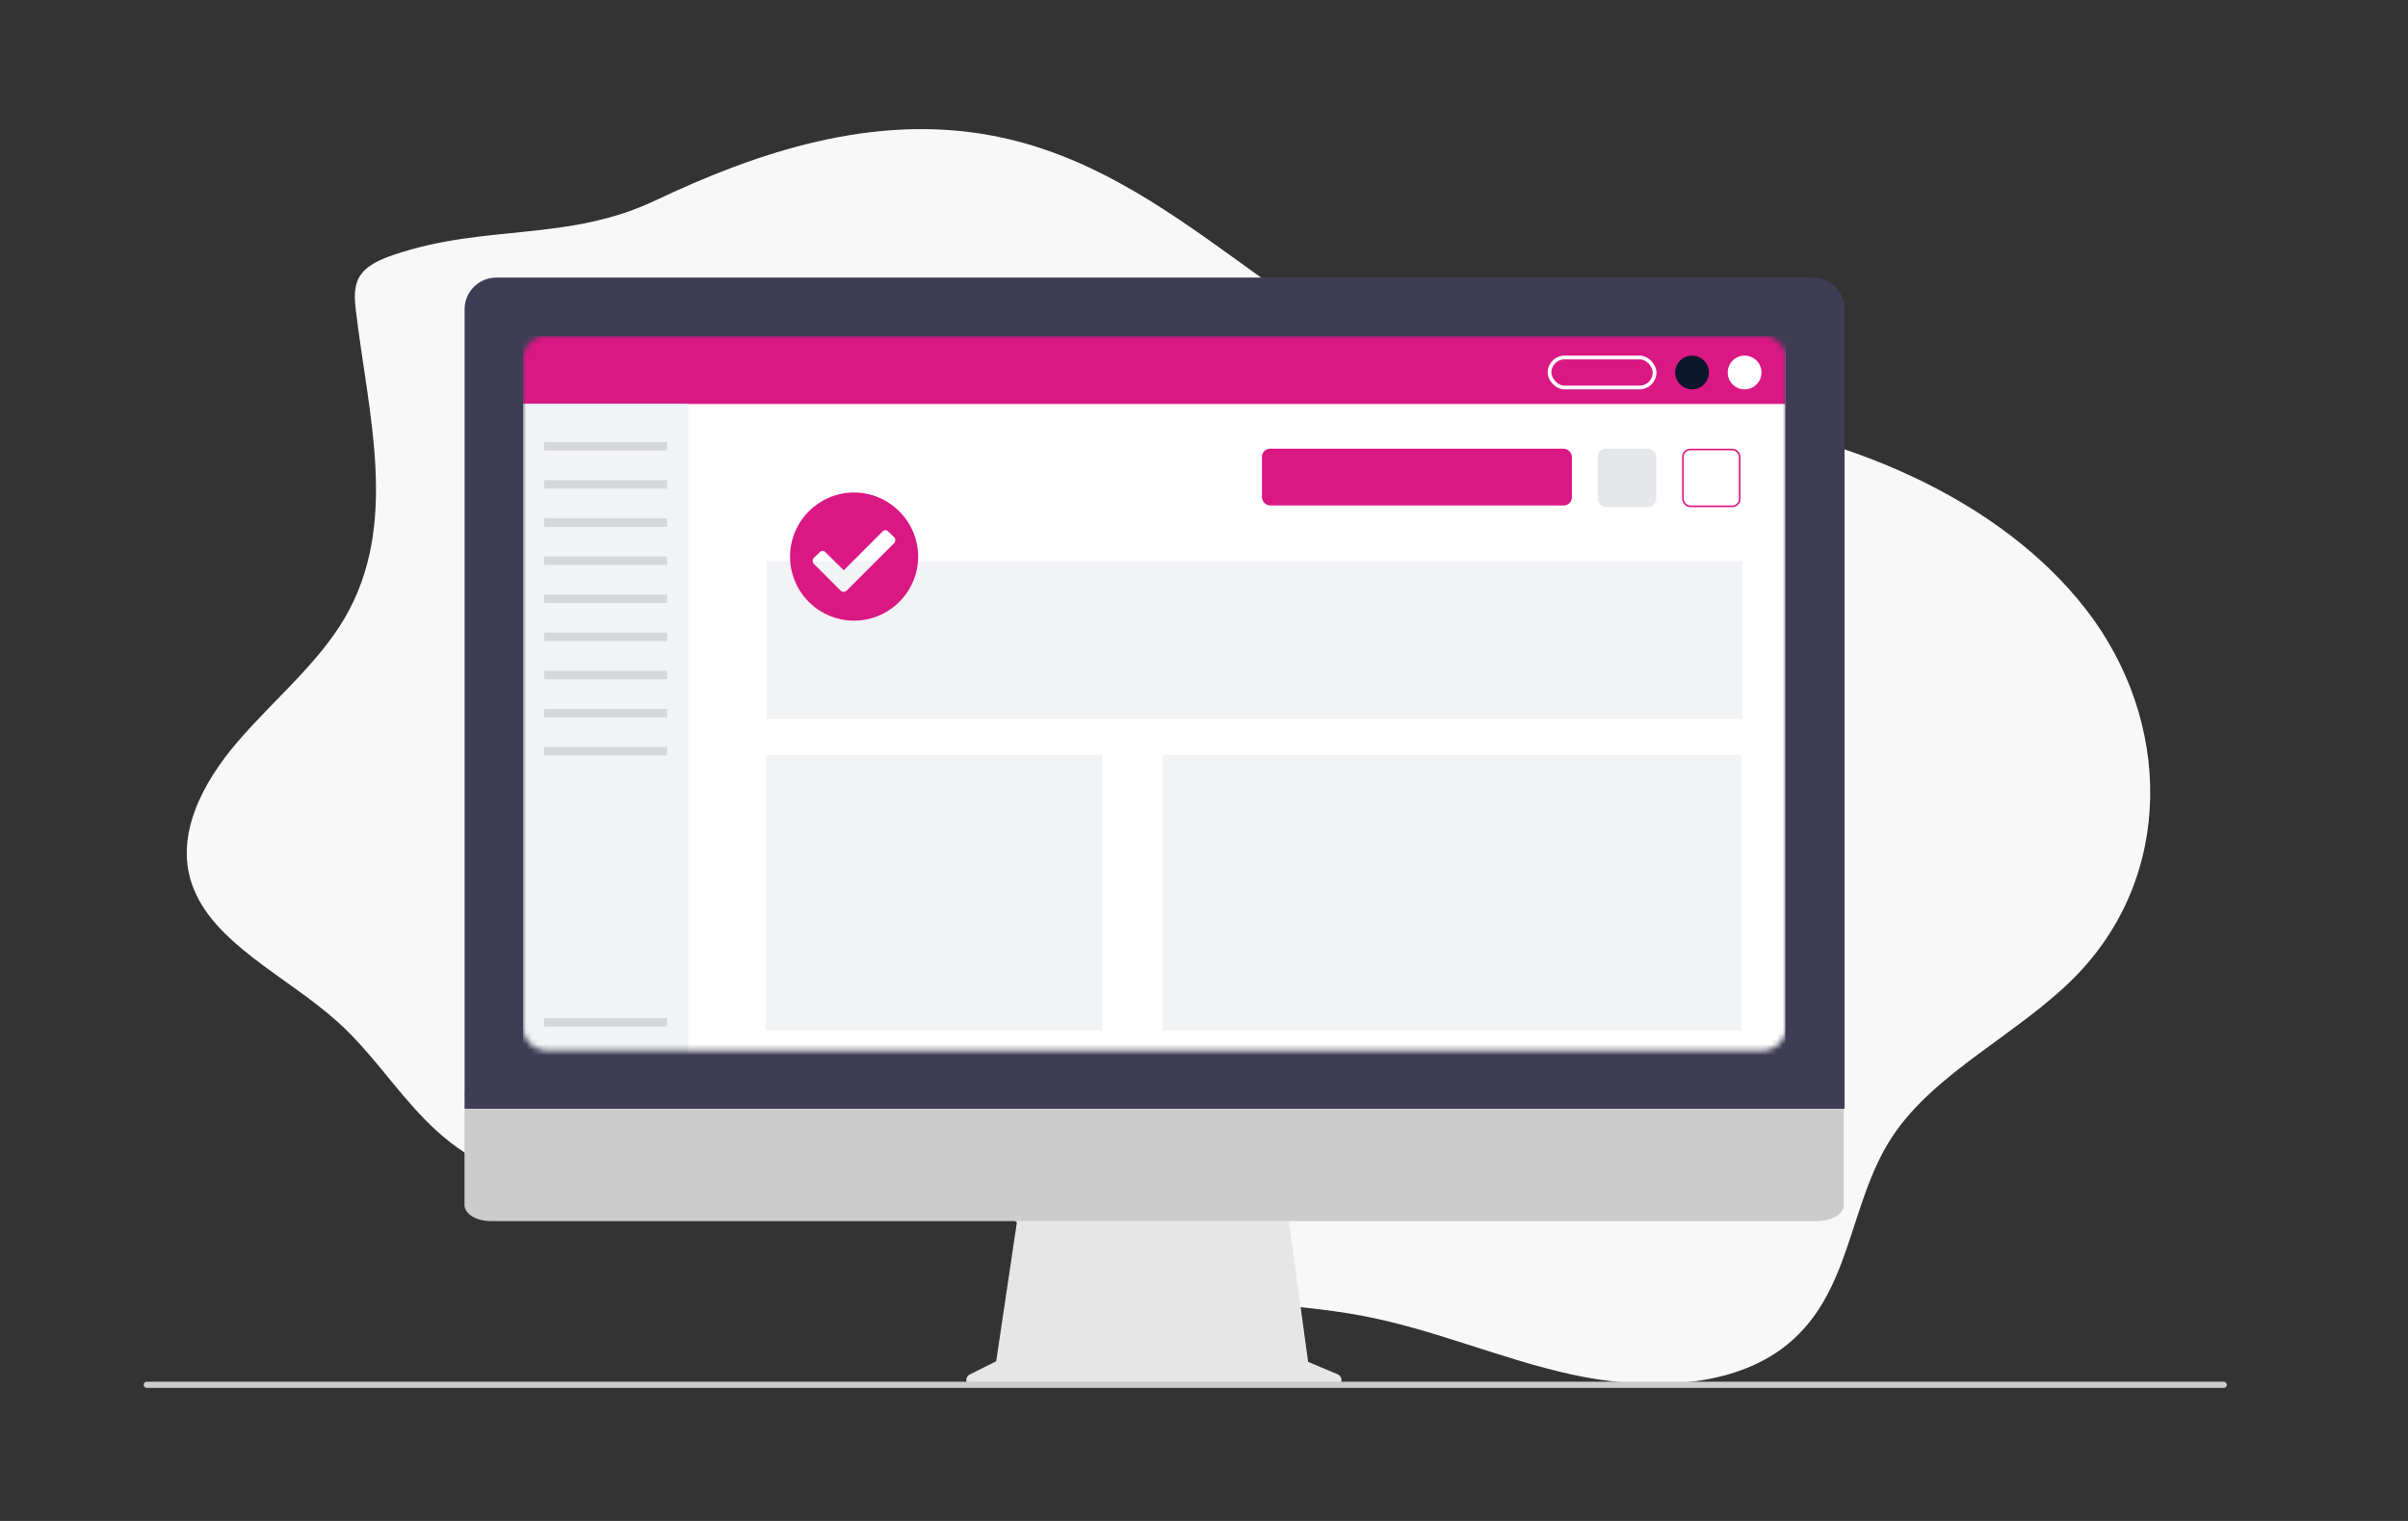
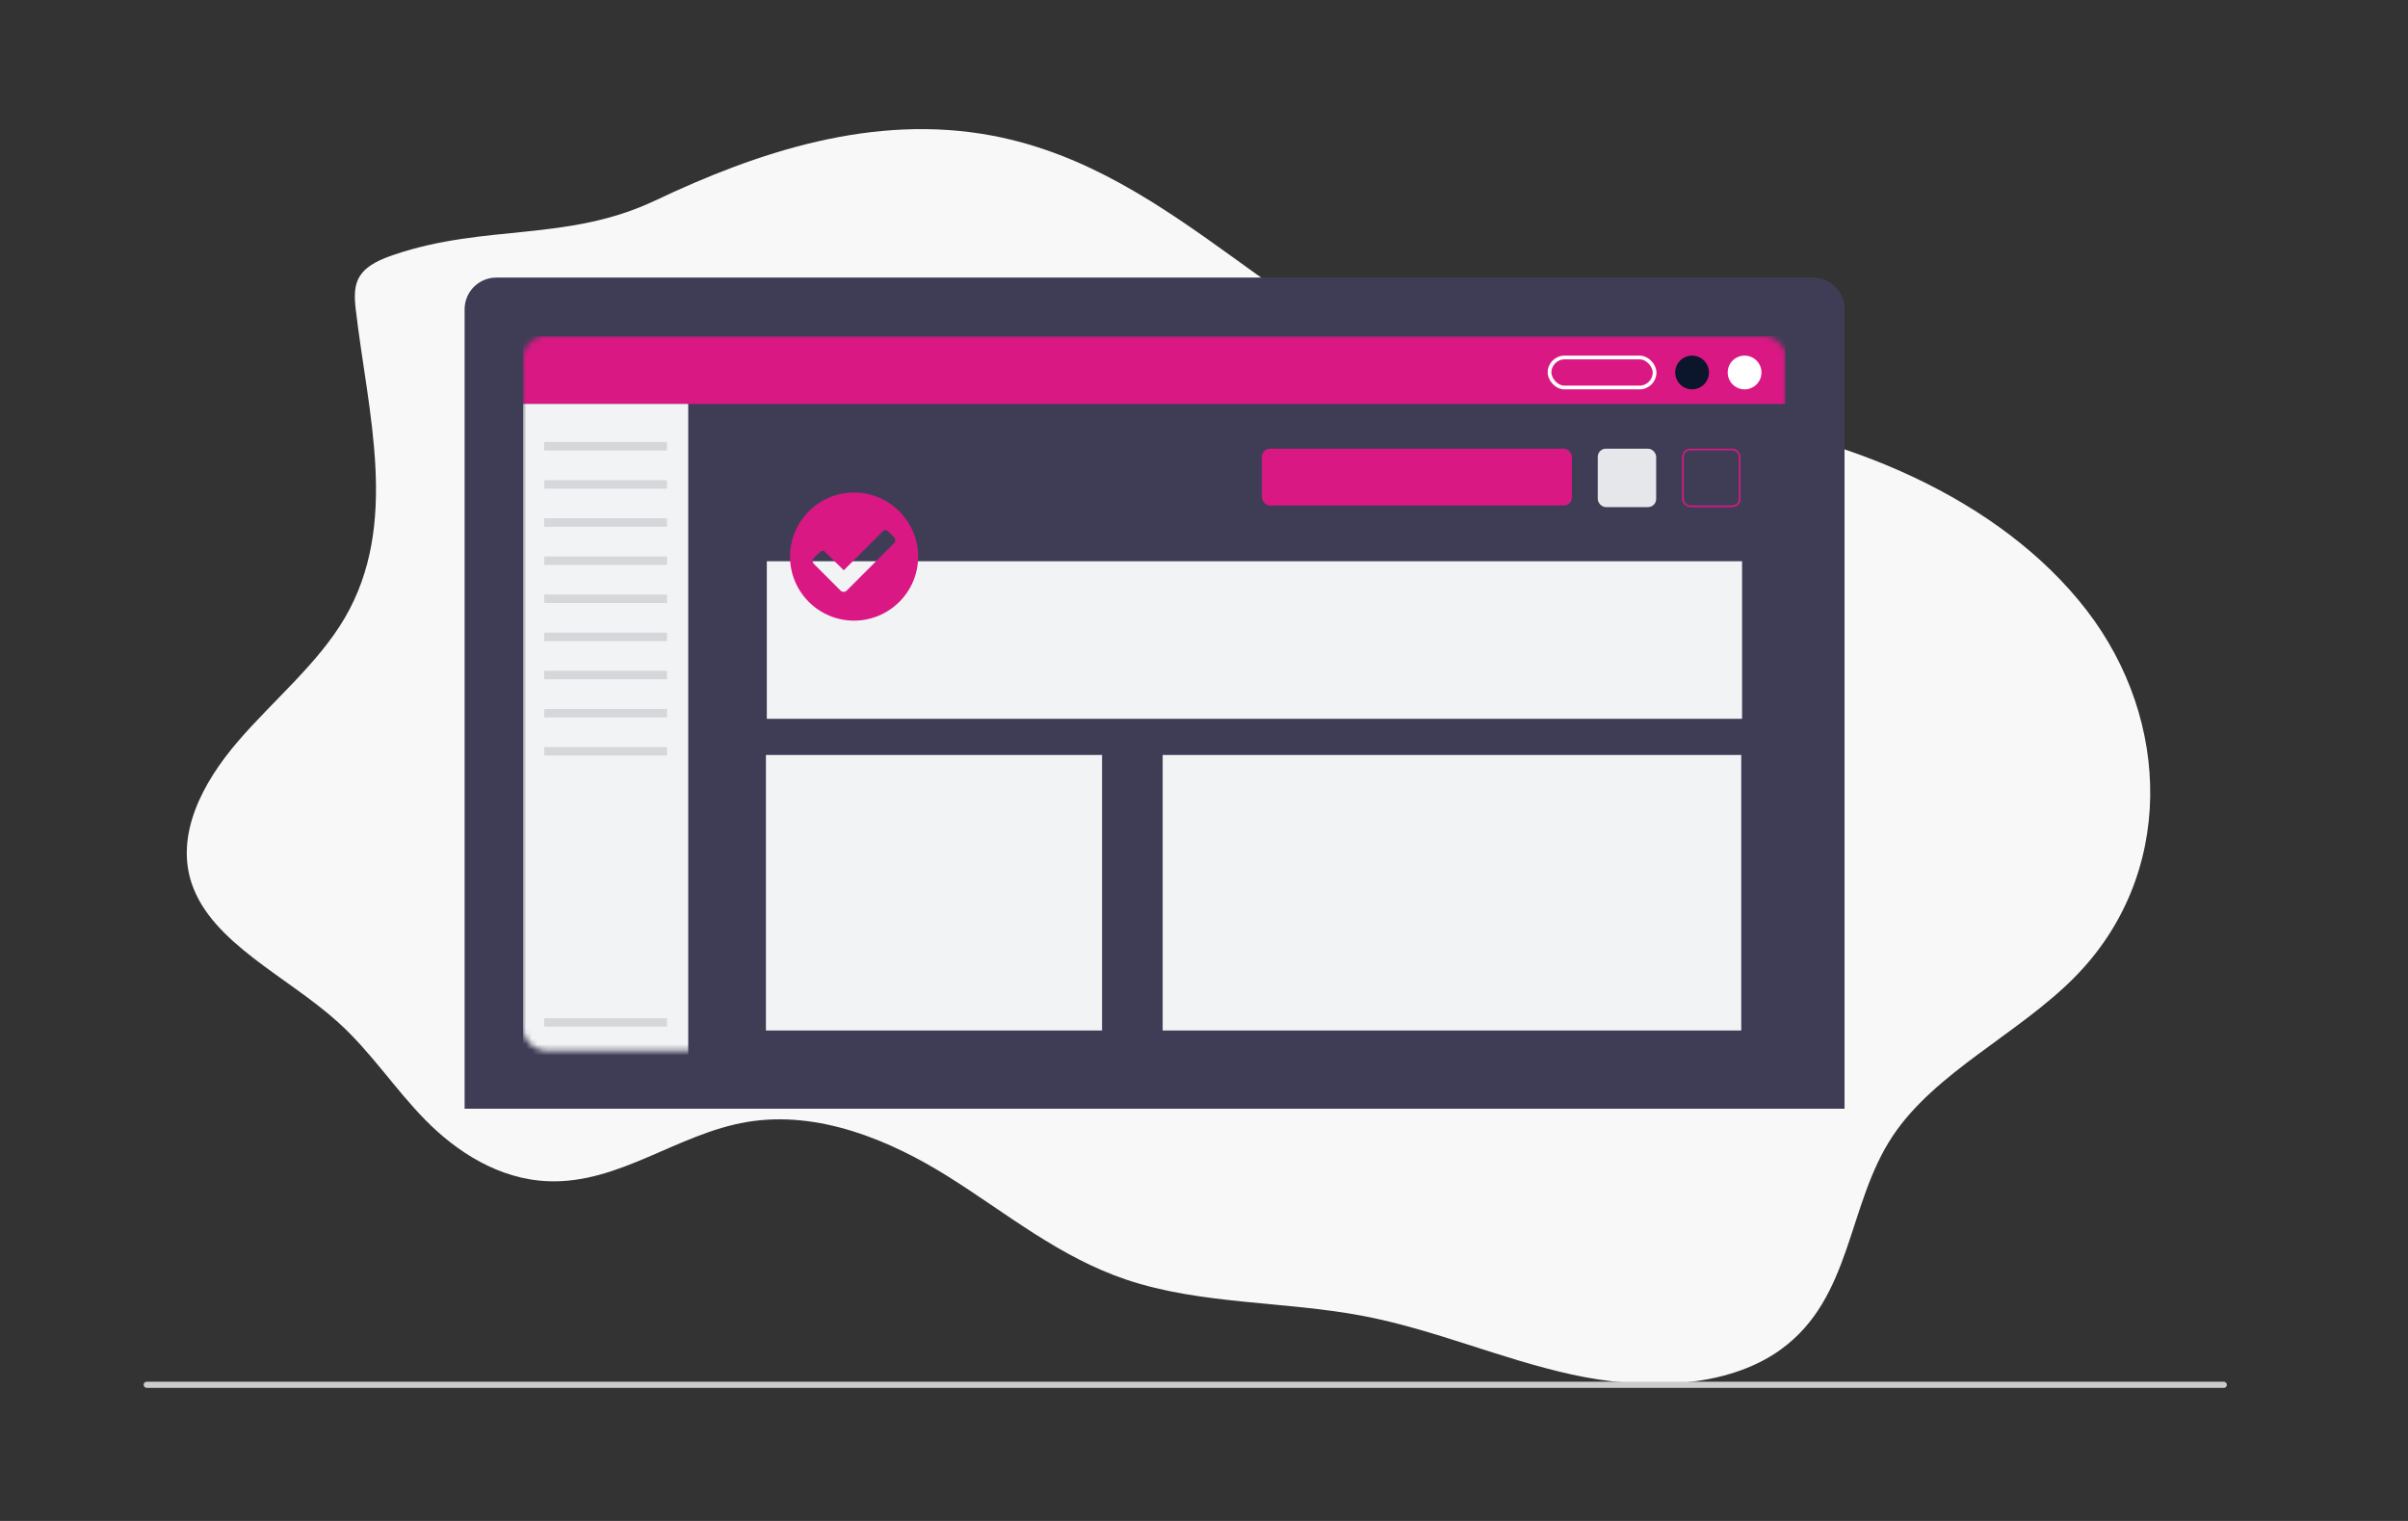
<svg xmlns="http://www.w3.org/2000/svg" width="437" height="276" viewBox="0 0 437 276" fill="none">
  <rect x="0" y="0" width="437" height="276" fill="#333333" stroke="none" />
  <path d="M71.5 46.228C69.173 47.018 66.785 48.032 65.506 49.81C64.151 51.688 64.314 54.02 64.566 56.193C66.763 75.039 72.552 95.082 62.556 112.153C57.703 120.435 49.587 127.072 43.132 134.593C36.677 142.114 31.803 151.505 34.8 160.353C38.46 171.164 52.12 177.158 61.327 185.478C67.354 190.918 71.579 197.528 77.203 203.251C82.826 208.974 90.531 214.016 99.508 214.352C112.419 214.838 122.923 205.713 135.582 203.599C148.55 201.435 161.609 206.942 172.124 213.535C182.639 220.127 192.203 228.115 204.455 232.23C217.985 236.78 233.237 236.084 247.481 238.817C260.449 241.308 272.387 246.607 285.262 249.431C298.137 252.256 313.227 252.085 323.202 244.87C336.203 235.435 335.18 218.63 343.483 206.149C351.196 194.553 366.293 187.631 376.455 177.379C394.74 158.929 394.142 130.728 378.616 110.661C363.09 90.595 334.967 78.445 306.21 75.281C293.241 73.857 279.887 74.052 267.42 70.811C234.048 62.143 214.188 31.085 180.118 24.622C158.46 20.521 137.398 27.624 118.95 36.366C102.938 43.955 88.165 40.57 71.5 46.228Z" fill="#F8F8F8" />
-   <path d="M242.755 249.387L237.397 247.131L233.721 220.27H184.772L180.788 247.021L175.994 249.418C175.765 249.532 175.581 249.721 175.472 249.954C175.363 250.186 175.336 250.448 175.395 250.698C175.454 250.947 175.596 251.17 175.797 251.329C175.998 251.488 176.247 251.574 176.503 251.574H242.314C242.577 251.574 242.831 251.483 243.035 251.317C243.238 251.151 243.378 250.919 243.43 250.661C243.482 250.404 243.443 250.136 243.32 249.904C243.197 249.671 242.998 249.489 242.755 249.387Z" fill="#E6E6E6" />
-   <path d="M329.84 221.583H89.061C87.798 221.581 86.588 221.276 85.695 220.734C84.803 220.192 84.302 219.458 84.302 218.692V198.117H334.6V218.692C334.6 219.457 334.099 220.192 333.207 220.734C332.314 221.276 331.104 221.581 329.84 221.583Z" fill="#CCCCCC" />
  <path d="M334.746 201.195H84.316V56.114C84.318 54.591 84.924 53.132 86 52.055C87.077 50.978 88.537 50.373 90.059 50.371H329.003C330.526 50.373 331.986 50.978 333.062 52.055C334.139 53.132 334.744 54.591 334.746 56.114V201.195Z" fill="#3F3D56" />
  <path d="M403.566 251.852H26.655C26.529 251.854 26.404 251.815 26.302 251.74C26.2 251.664 26.125 251.557 26.09 251.435C26.068 251.352 26.066 251.265 26.083 251.181C26.1 251.097 26.136 251.018 26.188 250.95C26.241 250.882 26.308 250.827 26.385 250.789C26.462 250.751 26.547 250.731 26.633 250.731H403.521C403.654 250.726 403.786 250.767 403.894 250.847C404.002 250.926 404.079 251.04 404.114 251.169C404.132 251.251 404.132 251.336 404.113 251.418C404.094 251.5 404.056 251.576 404.004 251.642C403.951 251.707 403.885 251.76 403.809 251.796C403.733 251.833 403.65 251.852 403.566 251.852Z" fill="#CCCCCC" />
  <mask id="mask0_451_7787" style="mask-type:alpha" maskUnits="userSpaceOnUse" x="94" y="60" width="231" height="131">
    <path d="M319.789 190.666H99.273C98.1 190.665 96.974 190.198 96.144 189.368C95.314 188.538 94.847 187.413 94.846 186.239V65.33C94.847 64.156 95.314 63.031 96.144 62.201C96.974 61.371 98.1 60.904 99.273 60.902H319.789C320.963 60.904 322.088 61.371 322.918 62.201C323.748 63.031 324.215 64.156 324.216 65.33V186.239C324.215 187.413 323.748 188.538 322.918 189.368C322.088 190.198 320.963 190.665 319.789 190.666Z" fill="white" />
  </mask>
  <g mask="url(#mask0_451_7787)">
-     <rect x="94.916" y="61" width="229.084" height="137.604" rx="1.361" fill="white" />
    <path d="M94.916 62.361C94.916 61.609 95.526 61 96.278 61H322.639C323.391 61 324 61.609 324 62.361V73.3H94.916V62.361Z" fill="#DA1884" />
    <rect x="94.916" y="73.297" width="29.981" height="125.304" fill="#F1F3F5" />
    <rect x="98.76" y="80.215" width="22.293" height="1.537" fill="#D6D7DA" />
    <rect x="98.76" y="87.133" width="22.293" height="1.537" fill="#D6D7DA" />
    <rect x="98.76" y="94.051" width="22.293" height="1.537" fill="#D6D7DA" />
    <rect x="98.76" y="100.969" width="22.293" height="1.537" fill="#D6D7DA" />
    <rect x="98.76" y="107.887" width="22.293" height="1.537" fill="#D6D7DA" />
    <rect x="98.76" y="114.809" width="22.293" height="1.537" fill="#D6D7DA" />
    <rect x="98.76" y="121.727" width="22.293" height="1.537" fill="#D6D7DA" />
    <rect x="98.76" y="128.648" width="22.293" height="1.537" fill="#D6D7DA" />
    <rect x="98.76" y="135.562" width="22.293" height="1.537" fill="#D6D7DA" />
    <rect x="98.76" y="184.766" width="22.293" height="1.537" fill="#D6D7DA" />
    <rect x="281.209" y="64.872" width="19.06" height="5.446" rx="2.723" stroke="white" stroke-width="0.681" />
    <circle cx="307.076" cy="67.594" r="3.063" fill="#0B162C" />
    <circle cx="316.606" cy="67.594" r="3.063" fill="white" />
    <rect x="139.162" y="101.848" width="176.985" height="28.59" fill="#F1F3F5" />
    <path d="M166.625 101C166.625 94.625 161.375 89.375 155 89.375C148.578 89.375 143.375 94.625 143.375 101C143.375 107.422 148.578 112.625 155 112.625C161.375 112.625 166.625 107.422 166.625 101ZM153.641 107.188C153.359 107.469 152.844 107.469 152.562 107.188L147.688 102.312C147.406 102.031 147.406 101.516 147.688 101.234L148.766 100.203C149.047 99.875 149.516 99.875 149.797 100.203L153.125 103.484L160.156 96.453C160.438 96.125 160.906 96.125 161.188 96.453L162.266 97.484C162.547 97.766 162.547 98.281 162.266 98.562L153.641 107.188Z" fill="#DA1884" />
    <rect x="139" y="137" width="61" height="50" fill="#F1F3F5" />
    <rect x="211" y="137" width="105" height="50" fill="#F1F3F5" />
    <rect x="229.016" y="81.422" width="56.246" height="10.304" rx="1.472" fill="#DA1884" />
    <rect x="289.959" y="81.422" width="10.599" height="10.599" rx="1.472" fill="#E6E7EA" />
    <rect x="305.415" y="81.569" width="10.304" height="10.304" rx="1.325" stroke="#DA1884" stroke-width="0.294" />
  </g>
</svg>